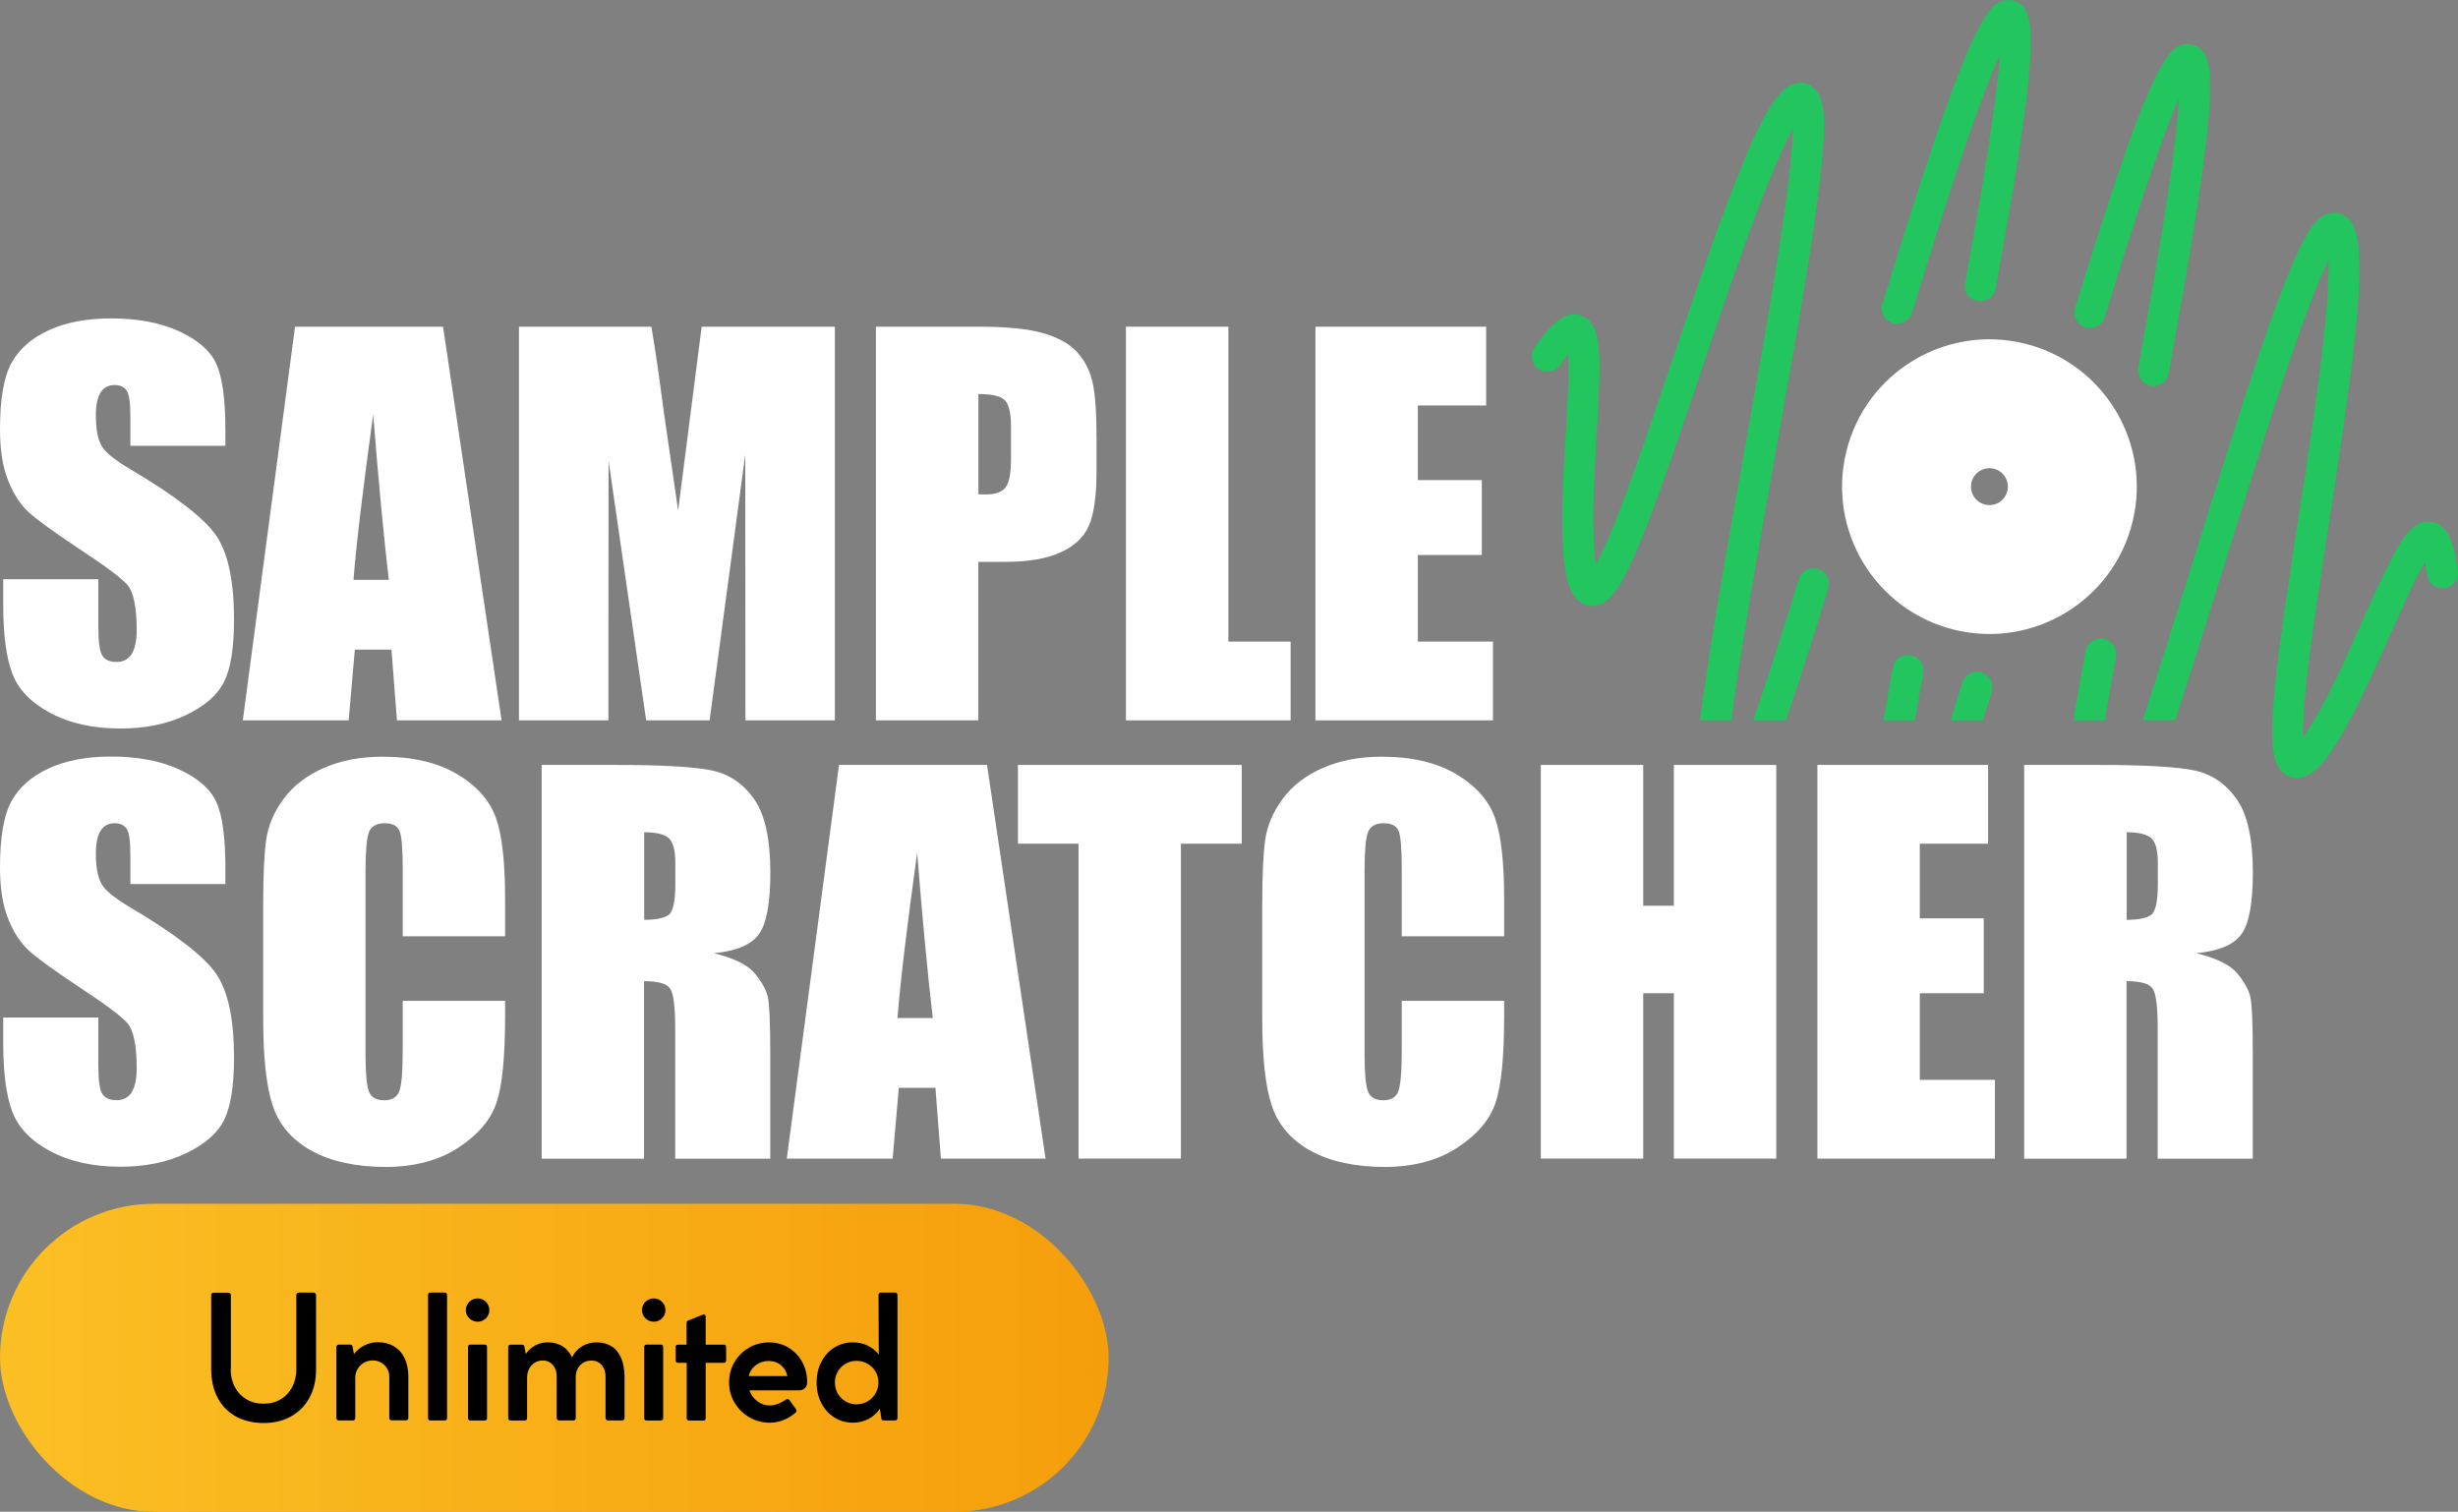
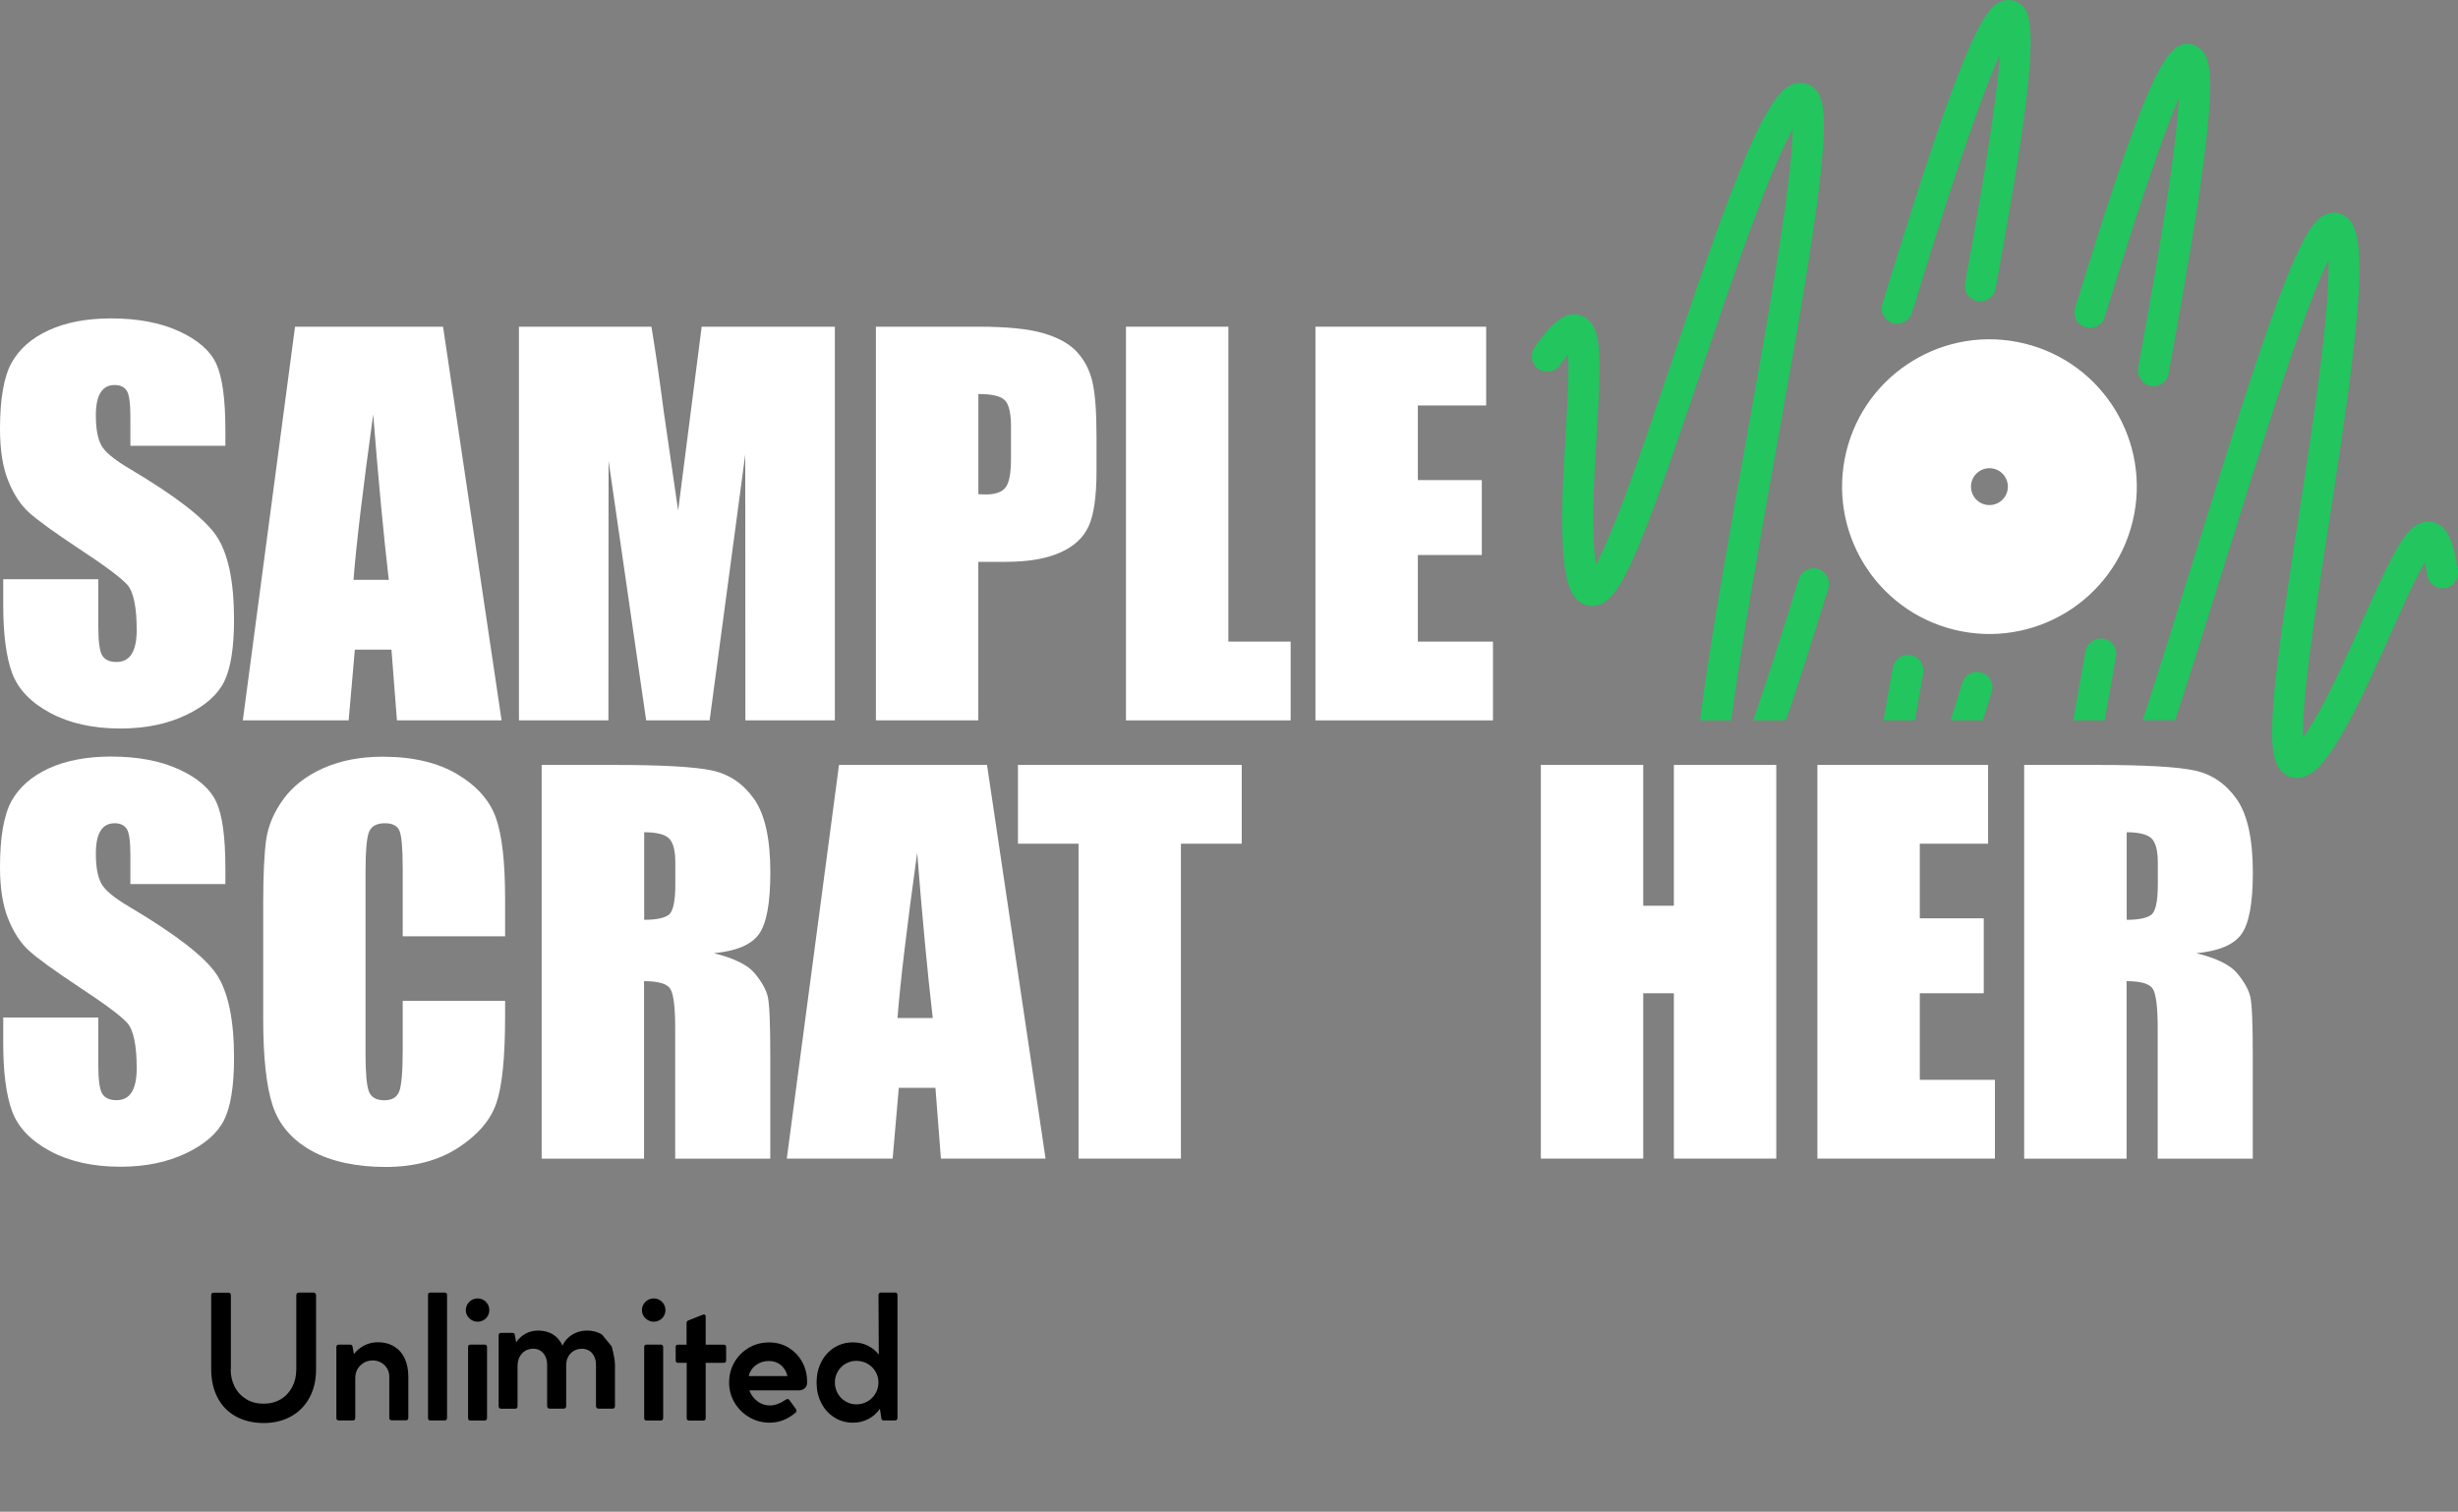
<svg xmlns="http://www.w3.org/2000/svg" id="Layer_2" data-name="Layer 2" viewBox="0 0 349.74 215.12">
  <rect x="0" y="0" width="349.74" height="215.12" fill="#808080" stroke="none" />
  <defs>
    <style>
      .cls-1 {
        fill: url(#linear-gradient);
      }

      .cls-1, .cls-2, .cls-3, .cls-4, .cls-5 {
        stroke-width: 0px;
      }

      .cls-3 {
        fill: none;
      }

      .cls-4 {
        fill: #fff;
      }

      .cls-5 {
        fill: #22c55e;
      }
    </style>
    <linearGradient id="linear-gradient" x1="0" y1="193.21" x2="157.74" y2="193.21" gradientUnits="userSpaceOnUse">
      <stop offset="0" stop-color="#fbbf24" />
      <stop offset="1" stop-color="#f59e0b" />
    </linearGradient>
  </defs>
  <g id="Layer_1-2" data-name="Layer 1">
    <g>
      <path class="cls-4" d="m32.08,63.44h-13.53v-4.15c0-1.94-.17-3.17-.52-3.7-.35-.53-.92-.8-1.73-.8-.88,0-1.54.36-1.99,1.07-.45.72-.67,1.8-.67,3.25,0,1.87.25,3.28.76,4.22.48.95,1.85,2.09,4.12,3.42,6.48,3.85,10.57,7.01,12.25,9.48,1.68,2.47,2.53,6.45,2.53,11.94,0,3.99-.47,6.93-1.4,8.82-.93,1.89-2.74,3.48-5.42,4.76-2.68,1.28-5.79,1.92-9.34,1.92-3.9,0-7.23-.74-9.98-2.21-2.76-1.48-4.56-3.36-5.42-5.64-.85-2.28-1.28-5.52-1.28-9.72v-3.67h13.53v6.82c0,2.1.19,3.45.57,4.05.38.6,1.06.9,2.02.9s1.69-.38,2.16-1.14.71-1.89.71-3.39c0-3.3-.45-5.46-1.35-6.47-.92-1.02-3.2-2.71-6.82-5.09-3.62-2.4-6.02-4.14-7.2-5.22-1.18-1.08-2.15-2.58-2.92-4.5-.77-1.91-1.16-4.36-1.16-7.34,0-4.29.55-7.43,1.64-9.41,1.1-1.98,2.87-3.54,5.31-4.65,2.44-1.12,5.4-1.68,8.86-1.68,3.78,0,7.01.61,9.67,1.83,2.66,1.22,4.43,2.76,5.29,4.62s1.3,5.01,1.3,9.46v2.21Z" />
      <path class="cls-4" d="m63.04,46.49l8.33,56.02h-14.89l-.78-10.07h-5.21l-.88,10.07h-15.06l7.43-56.02h21.06Zm-7.72,36.02c-.74-6.35-1.48-14.19-2.22-23.53-1.48,10.73-2.42,18.57-2.8,23.53h5.01Z" />
      <path class="cls-4" d="m118.79,46.49v56.02h-12.73l-.02-37.82-5.07,37.82h-9.03l-5.35-36.96-.02,36.96h-12.73v-56.02h18.85c.56,3.37,1.14,7.34,1.73,11.91l2.07,14.25,3.35-26.16h18.95Z" />
      <path class="cls-4" d="m124.64,46.49h14.67c3.97,0,7.02.31,9.15.93,2.13.62,3.74,1.52,4.81,2.7,1.07,1.18,1.8,2.6,2.18,4.27.38,1.67.57,4.26.57,7.77v4.88c0,3.58-.37,6.18-1.11,7.82-.74,1.64-2.09,2.9-4.07,3.77-1.97.88-4.55,1.32-7.73,1.32h-3.91v22.56h-14.57v-56.02Zm14.57,9.58v14.26c.42.02.77.03,1.07.03,1.34,0,2.27-.33,2.79-.99.52-.66.78-2.02.78-4.1v-4.6c0-1.91-.3-3.16-.9-3.74-.6-.58-1.85-.86-3.74-.86Z" />
      <path class="cls-4" d="m174.78,46.49v44.81h8.86v11.21h-23.43v-56.02h14.57Z" />
      <path class="cls-4" d="m187.17,46.49h24.29v11.21h-9.72v10.62h9.1v10.66h-9.1v12.32h10.69v11.21h-25.26v-56.02Z" />
      <path class="cls-4" d="m32.08,125.8h-13.53v-4.15c0-1.94-.17-3.17-.52-3.7-.35-.53-.92-.8-1.73-.8-.88,0-1.54.36-1.99,1.07-.45.72-.67,1.8-.67,3.25,0,1.87.25,3.28.76,4.22.48.95,1.85,2.09,4.12,3.42,6.48,3.85,10.57,7.01,12.25,9.48,1.68,2.47,2.53,6.45,2.53,11.94,0,3.99-.47,6.93-1.4,8.82-.93,1.89-2.74,3.48-5.42,4.76-2.68,1.28-5.79,1.92-9.34,1.92-3.9,0-7.23-.74-9.98-2.21-2.76-1.48-4.56-3.36-5.42-5.64-.85-2.28-1.28-5.52-1.28-9.72v-3.67h13.53v6.82c0,2.1.19,3.45.57,4.05.38.6,1.06.9,2.02.9s1.69-.38,2.16-1.14c.47-.76.71-1.89.71-3.39,0-3.3-.45-5.46-1.35-6.47-.92-1.01-3.2-2.71-6.82-5.09-3.62-2.4-6.02-4.14-7.2-5.23-1.18-1.08-2.15-2.58-2.92-4.5-.77-1.91-1.16-4.36-1.16-7.34,0-4.29.55-7.43,1.64-9.41,1.1-1.98,2.87-3.53,5.31-4.65,2.44-1.12,5.4-1.68,8.86-1.68,3.78,0,7.01.61,9.67,1.83,2.66,1.22,4.43,2.76,5.29,4.62.87,1.86,1.3,5.01,1.3,9.46v2.21Z" />
      <path class="cls-4" d="m71.87,133.24h-14.57v-9.74c0-2.83-.16-4.6-.47-5.3-.31-.7-1-1.05-2.06-1.05-1.2,0-1.96.43-2.28,1.28-.32.85-.48,2.7-.48,5.54v26.02c0,2.72.16,4.5.48,5.33.32.83,1.05,1.25,2.18,1.25s1.79-.42,2.13-1.25c.33-.83.5-2.79.5-5.86v-7.04h14.57v2.18c0,5.8-.41,9.91-1.23,12.34s-2.63,4.55-5.43,6.38c-2.8,1.82-6.26,2.74-10.36,2.74s-7.79-.77-10.55-2.32c-2.77-1.55-4.6-3.69-5.5-6.42-.9-2.73-1.35-6.85-1.35-12.34v-16.37c0-4.04.14-7.06.42-9.08s1.1-3.96,2.47-5.83c1.37-1.87,3.28-3.34,5.71-4.41,2.43-1.07,5.23-1.61,8.39-1.61,4.29,0,7.83.83,10.62,2.49,2.79,1.66,4.62,3.73,5.5,6.2.88,2.48,1.31,6.33,1.31,11.56v5.32Z" />
      <path class="cls-4" d="m77.09,108.85h10.31c6.87,0,11.53.27,13.96.8,2.43.53,4.42,1.89,5.95,4.07s2.3,5.66,2.3,10.43c0,4.36-.54,7.29-1.63,8.79-1.08,1.5-3.22,2.4-6.4,2.7,2.88.72,4.82,1.67,5.81,2.87.99,1.2,1.61,2.3,1.85,3.3.24,1,.36,3.77.36,8.29v14.78h-13.53v-18.62c0-3-.24-4.86-.71-5.57-.47-.71-1.71-1.07-3.72-1.07v25.26h-14.57v-56.02Zm14.57,9.58v12.46c1.64,0,2.79-.23,3.44-.67.66-.45.99-1.91.99-4.38v-3.08c0-1.78-.32-2.94-.95-3.5s-1.79-.83-3.48-.83Z" />
      <path class="cls-4" d="m140.44,108.85l8.33,56.02h-14.89l-.78-10.07h-5.21l-.88,10.07h-15.06l7.43-56.02h21.06Zm-7.72,36.02c-.74-6.35-1.48-14.19-2.22-23.53-1.48,10.73-2.42,18.57-2.8,23.53h5.01Z" />
      <path class="cls-4" d="m176.68,108.85v11.21h-8.65v44.81h-14.57v-44.81h-8.62v-11.21h31.83Z" />
-       <path class="cls-4" d="m214.02,133.24h-14.57v-9.74c0-2.83-.16-4.6-.47-5.3-.31-.7-1-1.05-2.06-1.05-1.2,0-1.96.43-2.28,1.28-.32.85-.48,2.7-.48,5.54v26.02c0,2.72.16,4.5.48,5.33.32.83,1.05,1.25,2.18,1.25s1.79-.42,2.13-1.25c.33-.83.5-2.79.5-5.86v-7.04h14.57v2.18c0,5.8-.41,9.91-1.23,12.34-.82,2.43-2.63,4.55-5.43,6.38-2.8,1.82-6.26,2.74-10.36,2.74s-7.79-.77-10.55-2.32c-2.77-1.55-4.6-3.69-5.5-6.42-.9-2.73-1.35-6.85-1.35-12.34v-16.37c0-4.04.14-7.06.42-9.08s1.1-3.96,2.47-5.83c1.37-1.87,3.28-3.34,5.71-4.41,2.43-1.07,5.23-1.61,8.39-1.61,4.29,0,7.83.83,10.62,2.49,2.79,1.66,4.62,3.73,5.5,6.2.88,2.48,1.31,6.33,1.31,11.56v5.32Z" />
      <path class="cls-4" d="m252.74,108.85v56.02h-14.57v-23.53h-4.36v23.53h-14.57v-56.02h14.57v20.04h4.36v-20.04h14.57Z" />
      <path class="cls-4" d="m258.59,108.85h24.29v11.21h-9.72v10.62h9.1v10.66h-9.1v12.32h10.69v11.21h-25.26v-56.02Z" />
      <path class="cls-4" d="m288.03,108.85h10.31c6.87,0,11.53.27,13.96.8,2.43.53,4.42,1.89,5.95,4.07s2.3,5.66,2.3,10.43c0,4.36-.54,7.29-1.63,8.79-1.08,1.5-3.22,2.4-6.4,2.7,2.88.72,4.82,1.67,5.81,2.87.99,1.2,1.61,2.3,1.85,3.3.24,1,.36,3.77.36,8.29v14.78h-13.53v-18.62c0-3-.24-4.86-.71-5.57-.47-.71-1.71-1.07-3.72-1.07v25.26h-14.57v-56.02Zm14.57,9.58v12.46c1.64,0,2.79-.23,3.44-.67.66-.45.99-1.91.99-4.38v-3.08c0-1.78-.32-2.94-.95-3.5-.63-.55-1.79-.83-3.48-.83Z" />
    </g>
    <g>
      <path class="cls-3" d="m282.45,71.8c1.41.34,2.83-.52,3.17-1.93.34-1.41-.52-2.83-1.93-3.17-1.41-.34-2.83.52-3.17,1.93-.34,1.41.52,2.83,1.93,3.17Z" />
      <path class="cls-4" d="m278.1,89.62c11.25,2.74,22.6-4.15,25.34-15.4,2.74-11.25-4.15-22.6-15.4-25.34s-22.6,4.15-25.34,15.4c-2.74,11.25,4.15,22.6,15.4,25.34Zm2.42-20.99c.34-1.41,1.76-2.27,3.17-1.93,1.41.34,2.27,1.76,1.93,3.17-.34,1.41-1.76,2.27-3.17,1.93s-2.27-1.76-1.93-3.17Z" />
      <path class="cls-5" d="m270.9,45.81s.04-.02.07-.03c.52-.27.92-.73,1.09-1.29,2.43-7.93,4.79-15.47,6.94-21.85,2.6-7.72,4.37-12.24,5.56-14.87-.41,6.46-2.5,19.02-4.96,32.54-.25,1.39.86,2.62,2.28,2.56.02,0,.03,0,.05,0,1-.04,1.83-.81,2.01-1.79,5.05-27.67,6.1-37.77,3.92-40.16-.6-.66-1.43-.98-2.27-.9-2.19.19-4.24,1.83-10.76,21.21-2.16,6.44-4.54,14.03-6.99,22.02-.56,1.84,1.37,3.45,3.07,2.56Z" />
      <path class="cls-5" d="m301.08,93.43c.34-1.89-1.75-3.27-3.34-2.2-.02.01-.04.03-.06.04-.5.33-.85.84-.95,1.42-.61,3.37-1.19,6.66-1.73,9.82h4.48c.5-2.93,1.04-5.97,1.6-9.08Z" />
      <path class="cls-5" d="m349.72,81.22c-.54-3.9-1.49-7-4.22-6.98-2.31.01-3.9,2.42-6.19,7.16-.98,2.02-2.04,4.42-3.17,6.95-.9,2.01-1.84,4.14-2.84,6.29-1.18,2.56-2.29,4.77-3.39,6.74-.85,1.51-1.59,2.69-2.22,3.56-.02-.61-.02-1.39.03-2.4.26-5.58,1.62-14.8,2.87-23l.78-5.07c1.21-7.88,2.47-16.04,3.32-23.15,1.34-11.18,1.38-16.76.08-19.35-.83-1.5-2.1-1.69-2.6-1.7-1.78-.04-2.95,1.48-3.77,2.81-1.11,1.79-2.47,4.88-4.18,9.43-3.06,8.16-6.85,20.21-10.8,32.89l-1.04,3.34c-2.51,8.06-5.08,16.3-7.51,23.75h4.64c2.31-7.11,4.72-14.85,7.09-22.43l1.04-3.34c3.93-12.61,7.71-24.59,10.72-32.65,1.15-3.06,2.13-5.44,2.95-7.09.07,2.4-.12,6.58-.99,13.82-.84,7.04-2.09,15.15-3.3,23l-.78,5.07c-1.57,10.32-2.67,18.25-2.91,23.46-.19,4.18.12,7.16,2.28,8.13.93.41,2.42.54,4.28-1.28,1.13-1.15,2.36-2.94,3.88-5.65,1.15-2.08,2.31-4.38,3.54-7.04,1-2.17,1.96-4.31,2.86-6.34,1.12-2.51,2.17-4.87,3.12-6.83.75-1.55,1.32-2.6,1.75-3.32.1.47.2,1.07.31,1.81.17,1.18,1.24,2.02,2.42,1.9,1.23-.13,2.13-1.25,1.96-2.48Z" />
      <path class="cls-5" d="m296.23,46.34s.03.02.04.02c1.23.7,2.79.13,3.2-1.23,4.03-13.12,7.96-25.22,10.56-31.13-.15,2.89-.66,7.71-1.91,15.77-1.03,6.63-2.4,14.4-3.89,22.54-.11.58.04,1.17.38,1.65.01.02.03.04.04.06,1.11,1.58,3.56,1.03,3.91-.86,1.5-8.2,2.88-16.02,3.92-22.71,3.13-20.17,2.07-22.57.23-23.77-.73-.47-1.62-.57-2.45-.26-3.03,1.12-6.75,10.55-15,37.41-.29.96.09,2.02.96,2.51Z" />
      <path class="cls-5" d="m246.97,98.01c1.42-9.8,3.6-21.99,5.7-33.77l.62-3.47c2.42-13.62,4.52-25.59,5.55-34.19.58-4.8.79-8.17.63-10.3-.11-1.56-.45-3.44-2.05-4.22-.45-.23-1.66-.63-3.17.37-2.27,1.65-4.81,6.63-8.76,17.18-2.51,6.7-5.15,14.49-7.69,22.03l-1.65,4.89c-2.66,7.85-5.7,16.65-8.03,21.71-.42.9-.77,1.59-1.06,2.11-.16-1.06-.27-2.45-.33-4.19-.06-2.23-.03-4.69.09-7.55.1-2.32.24-4.6.36-6.76.16-2.8.32-5.44.38-7.7.14-5.25-.18-8.11-2.3-9.12-2.42-1.16-4.6,1.09-6.9,4.38-.71,1.02-.44,2.43.58,3.13h0c1,.65,2.33.39,3.02-.58.46-.65.84-1.15,1.16-1.54.05.82.07,1.97.03,3.61-.06,2.19-.21,4.79-.37,7.56-.13,2.18-.26,4.48-.37,6.82-.13,2.96-.16,5.54-.1,7.88.1,3.13.37,5.3.85,6.84.8,2.44,2.18,3.03,3.2,3.09,2.36.14,4-2.36,5.75-6.14,2.18-4.72,4.86-12.27,8.2-22.14l1.66-4.9c2.53-7.51,5.16-15.27,7.64-21.9,2.57-6.87,4.32-10.67,5.48-12.76-.04,1.86-.25,4.42-.65,7.66-1.02,8.49-3.1,20.39-5.51,33.94l-.62,3.47c-2.11,11.82-4.29,24.04-5.72,33.92-.27,1.87-.5,3.57-.7,5.13h4.45c.18-1.37.38-2.86.62-4.5Z" />
      <path class="cls-5" d="m260.15,83.76c.18-.57.1-1.19-.19-1.71-.01-.02-.02-.04-.03-.06-.92-1.68-3.41-1.42-3.98.41-2.39,7.75-4.54,14.48-6.49,20.1h4.66c1.83-5.36,3.83-11.63,6.02-18.75Z" />
      <path class="cls-5" d="m283.41,98.44c.42-1.37-.56-2.73-1.99-2.82-.02,0-.03,0-.05,0-.98-.06-1.87.59-2.16,1.53-.56,1.81-1.12,3.6-1.67,5.36h4.6c.41-1.31.83-2.66,1.26-4.07Z" />
      <path class="cls-5" d="m273.64,95.79c.18-.97-.31-1.96-1.21-2.36-.01,0-.03-.01-.04-.02-1.31-.58-2.81.18-3.06,1.59-.49,2.69-.93,5.17-1.33,7.51h4.46c.38-2.19.78-4.44,1.2-6.72Z" />
    </g>
-     <rect class="cls-1" x="0" y="171.3" width="157.74" height="43.83" rx="21.91" ry="21.91" />
    <g>
      <path class="cls-2" d="m32.82,194.85c0,.94.2,1.78.59,2.52.39.74.94,1.32,1.65,1.75.71.42,1.52.63,2.44.63s1.73-.21,2.44-.63,1.25-1.01,1.64-1.75.58-1.58.58-2.52v-10.52c0-.26.13-.39.39-.39h2.03c.26,0,.39.13.39.39v10.55c0,1.52-.31,2.85-.93,4-.62,1.15-1.49,2.04-2.62,2.67-1.13.63-2.43.95-3.9.95s-2.85-.32-3.98-.95c-1.13-.63-1.99-1.52-2.59-2.68-.6-1.16-.9-2.5-.9-4.04v-10.49c0-.26.12-.39.35-.39h2.1c.23,0,.35.13.35.39v10.52Z" />
      <path class="cls-2" d="m56.08,191.6c.65.4,1.16.97,1.5,1.7s.52,1.6.52,2.59v5.87c0,.11-.03.19-.09.26s-.15.09-.27.09h-1.99c-.12,0-.21-.03-.27-.09-.06-.06-.09-.15-.09-.26v-5.88c0-.42-.11-.81-.32-1.16s-.5-.63-.86-.83c-.36-.2-.75-.3-1.17-.3-.45,0-.86.11-1.24.32-.38.21-.68.51-.91.88-.22.38-.34.8-.34,1.26v5.72c0,.24-.12.36-.35.36h-1.99c-.23,0-.35-.12-.35-.36v-10.09c0-.11.03-.19.09-.25.06-.06.15-.09.27-.09h1.58c.2,0,.31.08.35.22l.21,1.12c.4-.52.89-.93,1.49-1.23.59-.3,1.23-.45,1.91-.45.89,0,1.66.2,2.31.6Z" />
      <path class="cls-2" d="m63.61,184.26v17.53c0,.22-.12.34-.35.34h-2.02c-.22,0-.34-.11-.34-.34v-17.53c0-.22.11-.32.34-.32h2.02c.23,0,.35.11.35.32Z" />
      <path class="cls-2" d="m67.13,187.86c-.26-.15-.46-.35-.62-.6s-.23-.53-.23-.83.08-.58.23-.83.36-.46.62-.61c.26-.15.54-.22.83-.22s.58.07.83.22c.26.15.46.35.61.61s.22.53.22.83-.07.57-.22.83-.35.45-.61.6-.54.22-.83.22-.58-.08-.83-.22Zm2.08,3.57c.06.06.09.14.09.25v10.12c0,.11-.03.19-.09.25-.06.06-.15.09-.25.09h-2.02c-.22,0-.34-.11-.34-.34v-10.12c0-.22.11-.34.34-.34h2.02c.11,0,.19.03.25.09Z" />
-       <path class="cls-2" d="m87.03,191.59c.6.38,1.05.95,1.36,1.68s.47,1.61.47,2.63v5.87c0,.12-.03.21-.09.27s-.15.09-.25.09h-2c-.11,0-.2-.03-.26-.1s-.1-.15-.1-.26v-5.89c0-.45-.09-.85-.26-1.19-.17-.35-.4-.62-.7-.8s-.63-.28-1.01-.28c-.44,0-.83.1-1.17.29-.34.2-.61.47-.81.83-.2.36-.29.78-.29,1.26v5.78c0,.11-.03.2-.09.26-.06.07-.15.1-.27.1h-1.99c-.11,0-.2-.03-.26-.1s-.1-.15-.1-.26v-5.89c0-.46-.09-.86-.26-1.2-.17-.34-.4-.61-.7-.8s-.64-.28-1.02-.28c-.43,0-.82.11-1.16.32-.34.21-.6.5-.79.88-.19.37-.28.8-.28,1.28v5.7c0,.24-.12.36-.35.36h-1.99c-.23,0-.35-.12-.35-.36v-10.09c0-.11.03-.19.09-.25.06-.06.15-.09.27-.09h1.58c.2,0,.31.08.35.22l.21,1.11c.36-.52.8-.93,1.34-1.22.54-.29,1.13-.44,1.77-.44.81,0,1.52.18,2.11.55.59.36,1.05.89,1.36,1.59.31-.66.79-1.19,1.41-1.57s1.32-.57,2.08-.57c.84,0,1.55.19,2.15.58Z" />
+       <path class="cls-2" d="m87.03,191.59s.47,1.61.47,2.63v5.87c0,.12-.03.21-.09.27s-.15.09-.25.09h-2c-.11,0-.2-.03-.26-.1s-.1-.15-.1-.26v-5.89c0-.45-.09-.85-.26-1.19-.17-.35-.4-.62-.7-.8s-.63-.28-1.01-.28c-.44,0-.83.1-1.17.29-.34.2-.61.47-.81.83-.2.36-.29.78-.29,1.26v5.78c0,.11-.03.2-.09.26-.06.07-.15.1-.27.1h-1.99c-.11,0-.2-.03-.26-.1s-.1-.15-.1-.26v-5.89c0-.46-.09-.86-.26-1.2-.17-.34-.4-.61-.7-.8s-.64-.28-1.02-.28c-.43,0-.82.11-1.16.32-.34.21-.6.5-.79.88-.19.37-.28.8-.28,1.28v5.7c0,.24-.12.36-.35.36h-1.99c-.23,0-.35-.12-.35-.36v-10.09c0-.11.03-.19.09-.25.06-.06.15-.09.27-.09h1.58c.2,0,.31.08.35.22l.21,1.11c.36-.52.8-.93,1.34-1.22.54-.29,1.13-.44,1.77-.44.81,0,1.52.18,2.11.55.59.36,1.05.89,1.36,1.59.31-.66.79-1.19,1.41-1.57s1.32-.57,2.08-.57c.84,0,1.55.19,2.15.58Z" />
      <path class="cls-2" d="m92.19,187.86c-.26-.15-.46-.35-.62-.6s-.23-.53-.23-.83.08-.58.23-.83.36-.46.62-.61c.26-.15.54-.22.83-.22s.58.07.83.22c.26.15.46.35.61.61s.22.53.22.83-.07.57-.22.83-.35.45-.61.6-.54.22-.83.22-.58-.08-.83-.22Zm2.08,3.57c.06.06.09.14.09.25v10.12c0,.11-.03.19-.09.25-.06.06-.15.09-.25.09h-2.02c-.22,0-.34-.11-.34-.34v-10.12c0-.22.11-.34.34-.34h2.02c.11,0,.19.03.25.09Z" />
      <path class="cls-2" d="m96.13,191.69c0-.22.11-.34.34-.34h1.22v-3.07c0-.2.1-.33.29-.4l2.03-.8c.07-.02.11-.03.14-.03.08,0,.15.03.19.09.05.06.07.14.07.24v3.97h2.57c.22,0,.34.11.34.34v1.9c0,.22-.11.34-.34.34h-2.57v7.88c0,.22-.11.34-.32.34h-2.04c-.11,0-.19-.03-.25-.09-.06-.06-.09-.14-.09-.25v-7.88h-1.23c-.22,0-.34-.11-.34-.34v-1.9Z" />
      <path class="cls-2" d="m112.23,191.8c.84.52,1.49,1.21,1.95,2.08.46.87.68,1.83.66,2.87,0,.35-.12.62-.35.81-.22.19-.49.29-.8.29h-7.06c.22.63.6,1.15,1.13,1.55s1.12.6,1.78.6c.71,0,1.48-.28,2.29-.84.09-.05.17-.08.24-.08.09,0,.17.05.25.15l.44.61c.2.27.36.49.49.67.05.08.07.17.07.25,0,.1-.04.19-.12.26-1.11.95-2.34,1.43-3.68,1.43-1.05,0-2.02-.26-2.9-.77-.88-.51-1.58-1.21-2.1-2.08-.52-.87-.78-1.83-.78-2.87s.25-2,.75-2.87c.5-.87,1.19-1.56,2.06-2.07.87-.51,1.83-.76,2.89-.76s1.97.26,2.81.77Zm-4.68,2.46c-.52.39-.86.91-1.02,1.56h5.51c-.15-.65-.46-1.17-.92-1.56-.47-.39-1.04-.59-1.73-.59s-1.32.2-1.84.59Z" />
      <path class="cls-2" d="m127.61,184.03c.06.06.09.15.09.27v17.46c0,.12-.03.21-.09.27-.06.07-.15.1-.27.1h-1.63c-.07,0-.13-.02-.18-.06-.06-.04-.09-.08-.11-.14l-.22-1.46c-.44.63-.99,1.12-1.65,1.46-.66.34-1.39.52-2.19.52-.98,0-1.86-.25-2.65-.75-.79-.5-1.41-1.18-1.85-2.05-.45-.87-.67-1.85-.67-2.92s.22-2.05.67-2.92c.44-.87,1.06-1.55,1.85-2.05.79-.49,1.67-.74,2.66-.74.75,0,1.44.15,2.07.45.63.3,1.16.73,1.6,1.29l-.04-8.47c0-.11.03-.19.09-.26.06-.07.15-.1.26-.1h2c.12,0,.21.03.27.09Zm-4.17,15.39c.48-.28.85-.65,1.13-1.13.28-.48.42-1,.42-1.57s-.14-1.08-.42-1.55c-.28-.47-.66-.84-1.14-1.11-.48-.27-1.01-.41-1.58-.41s-1.07.14-1.54.41c-.47.27-.84.65-1.11,1.12-.27.47-.41.99-.41,1.54s.14,1.1.41,1.57c.27.48.64.85,1.11,1.13.47.28.98.42,1.55.42s1.1-.14,1.57-.42Z" />
    </g>
  </g>
</svg>